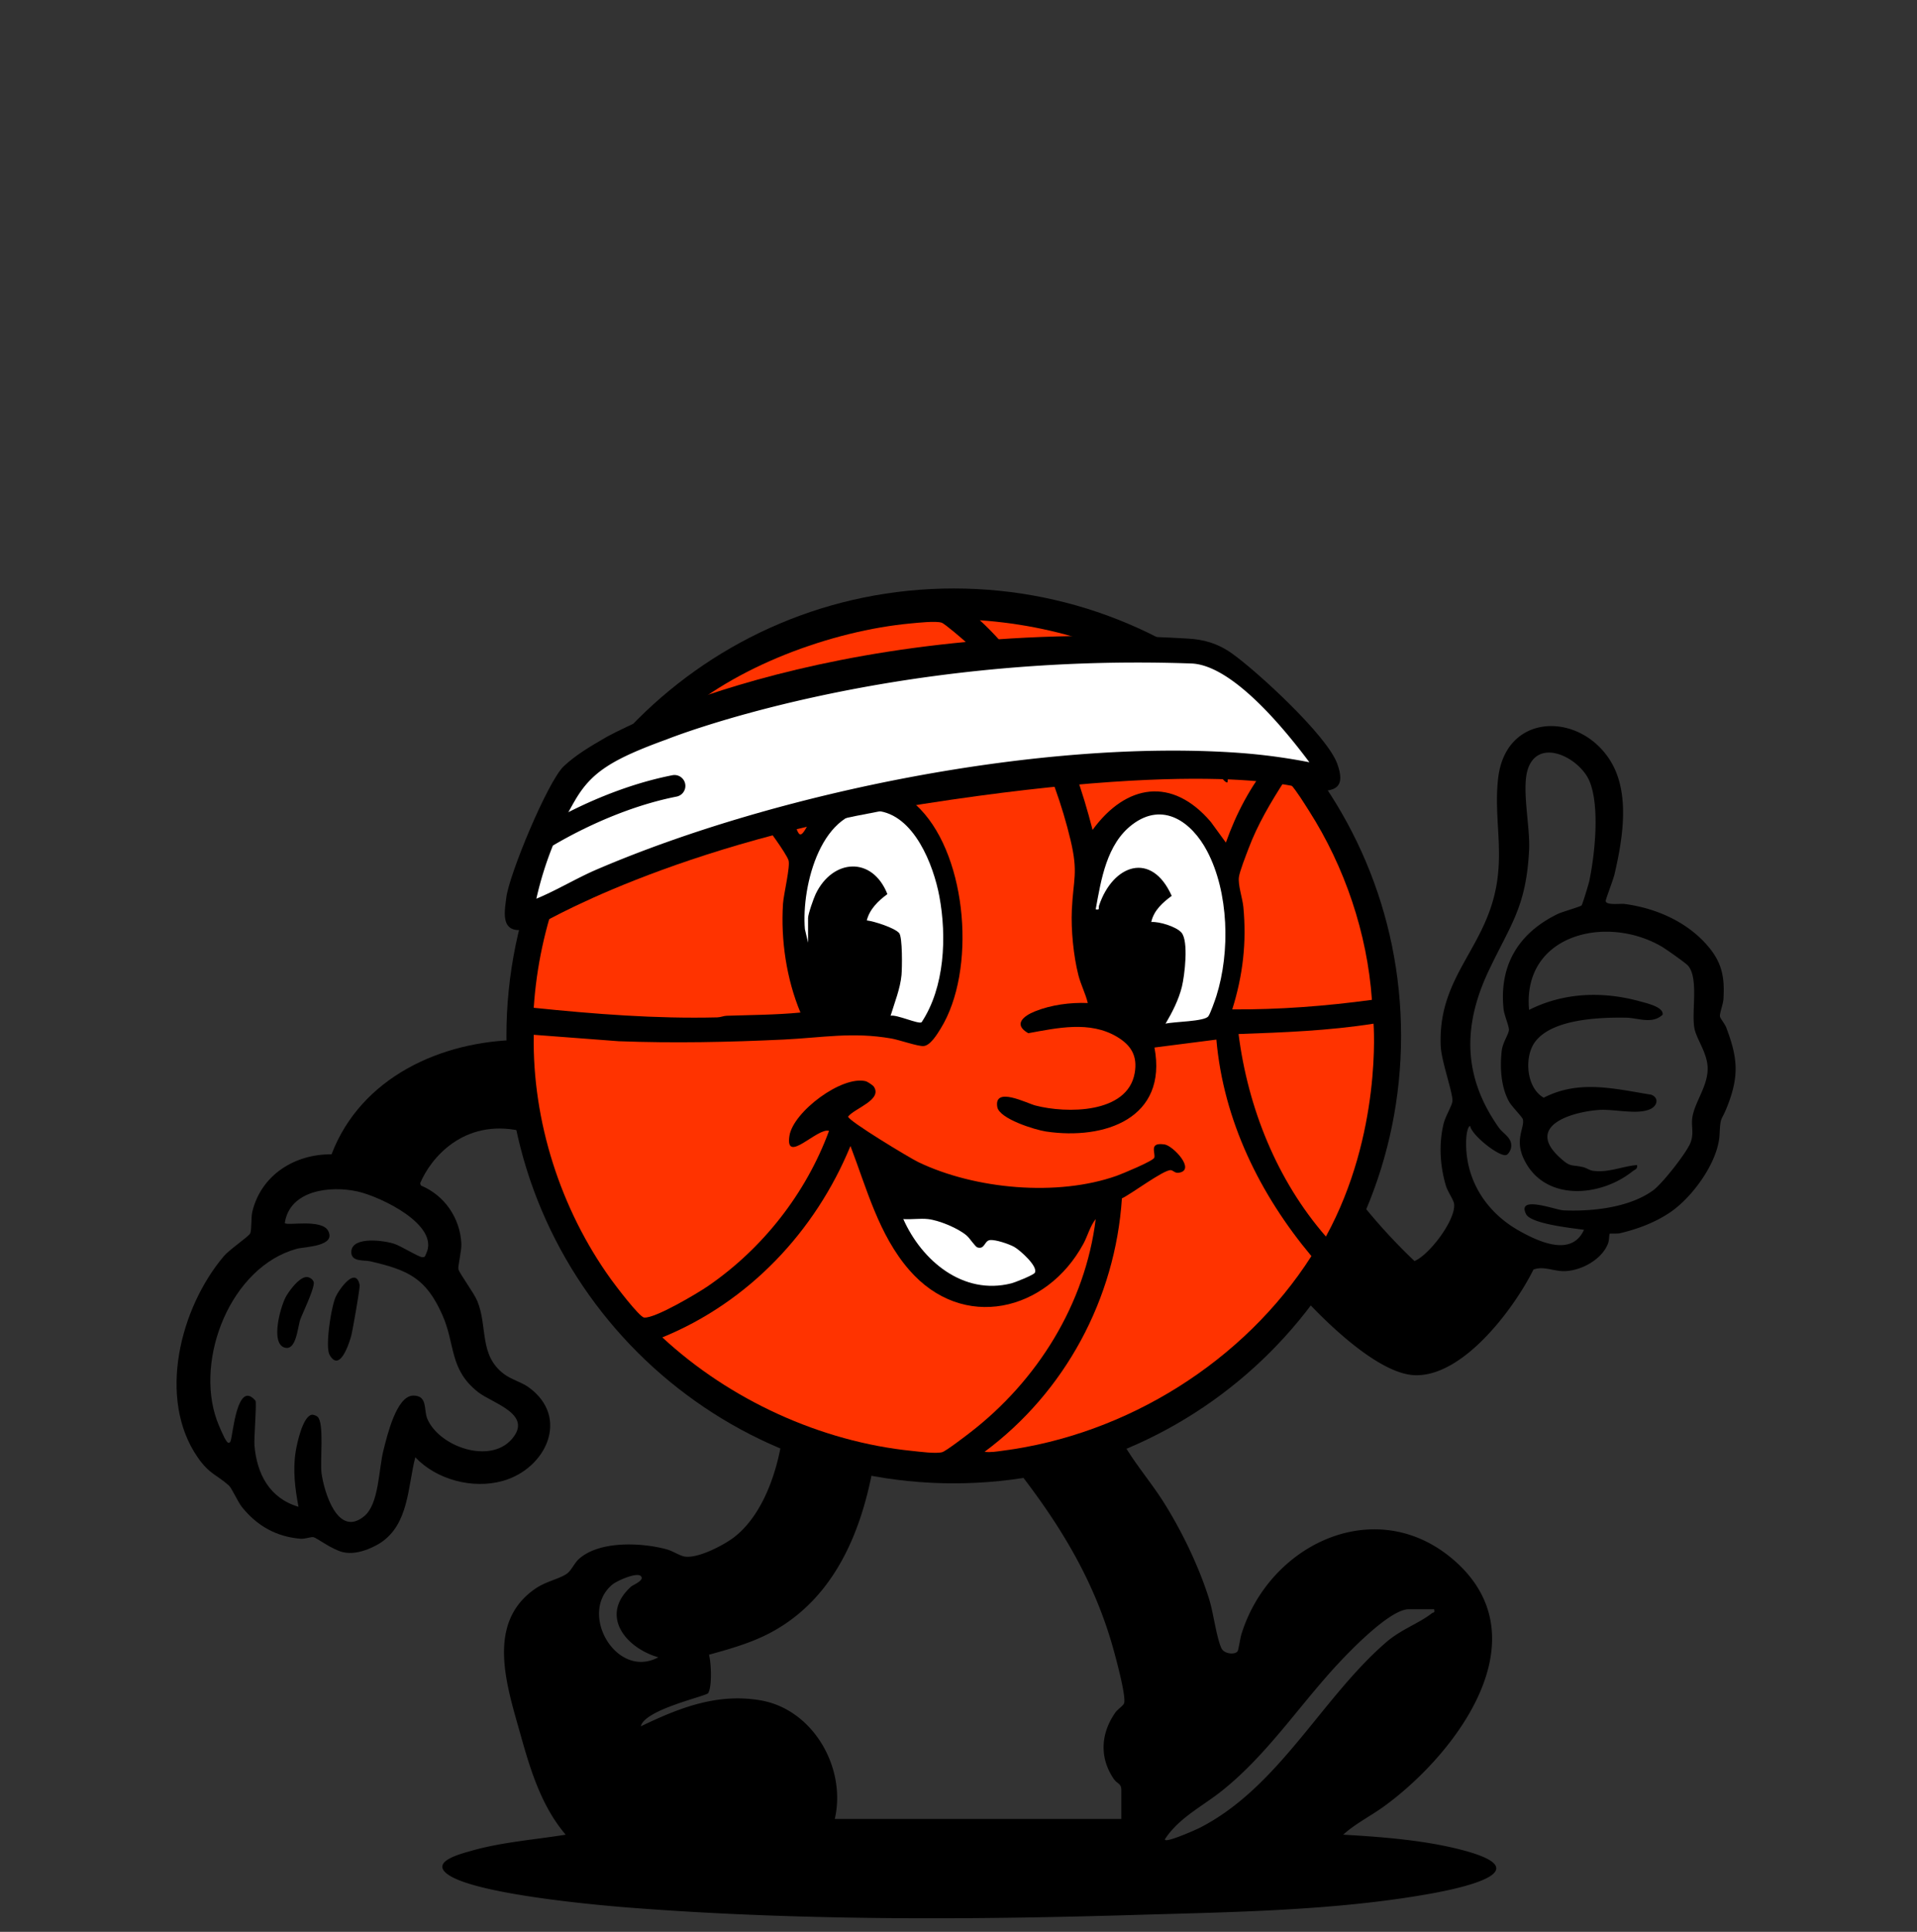
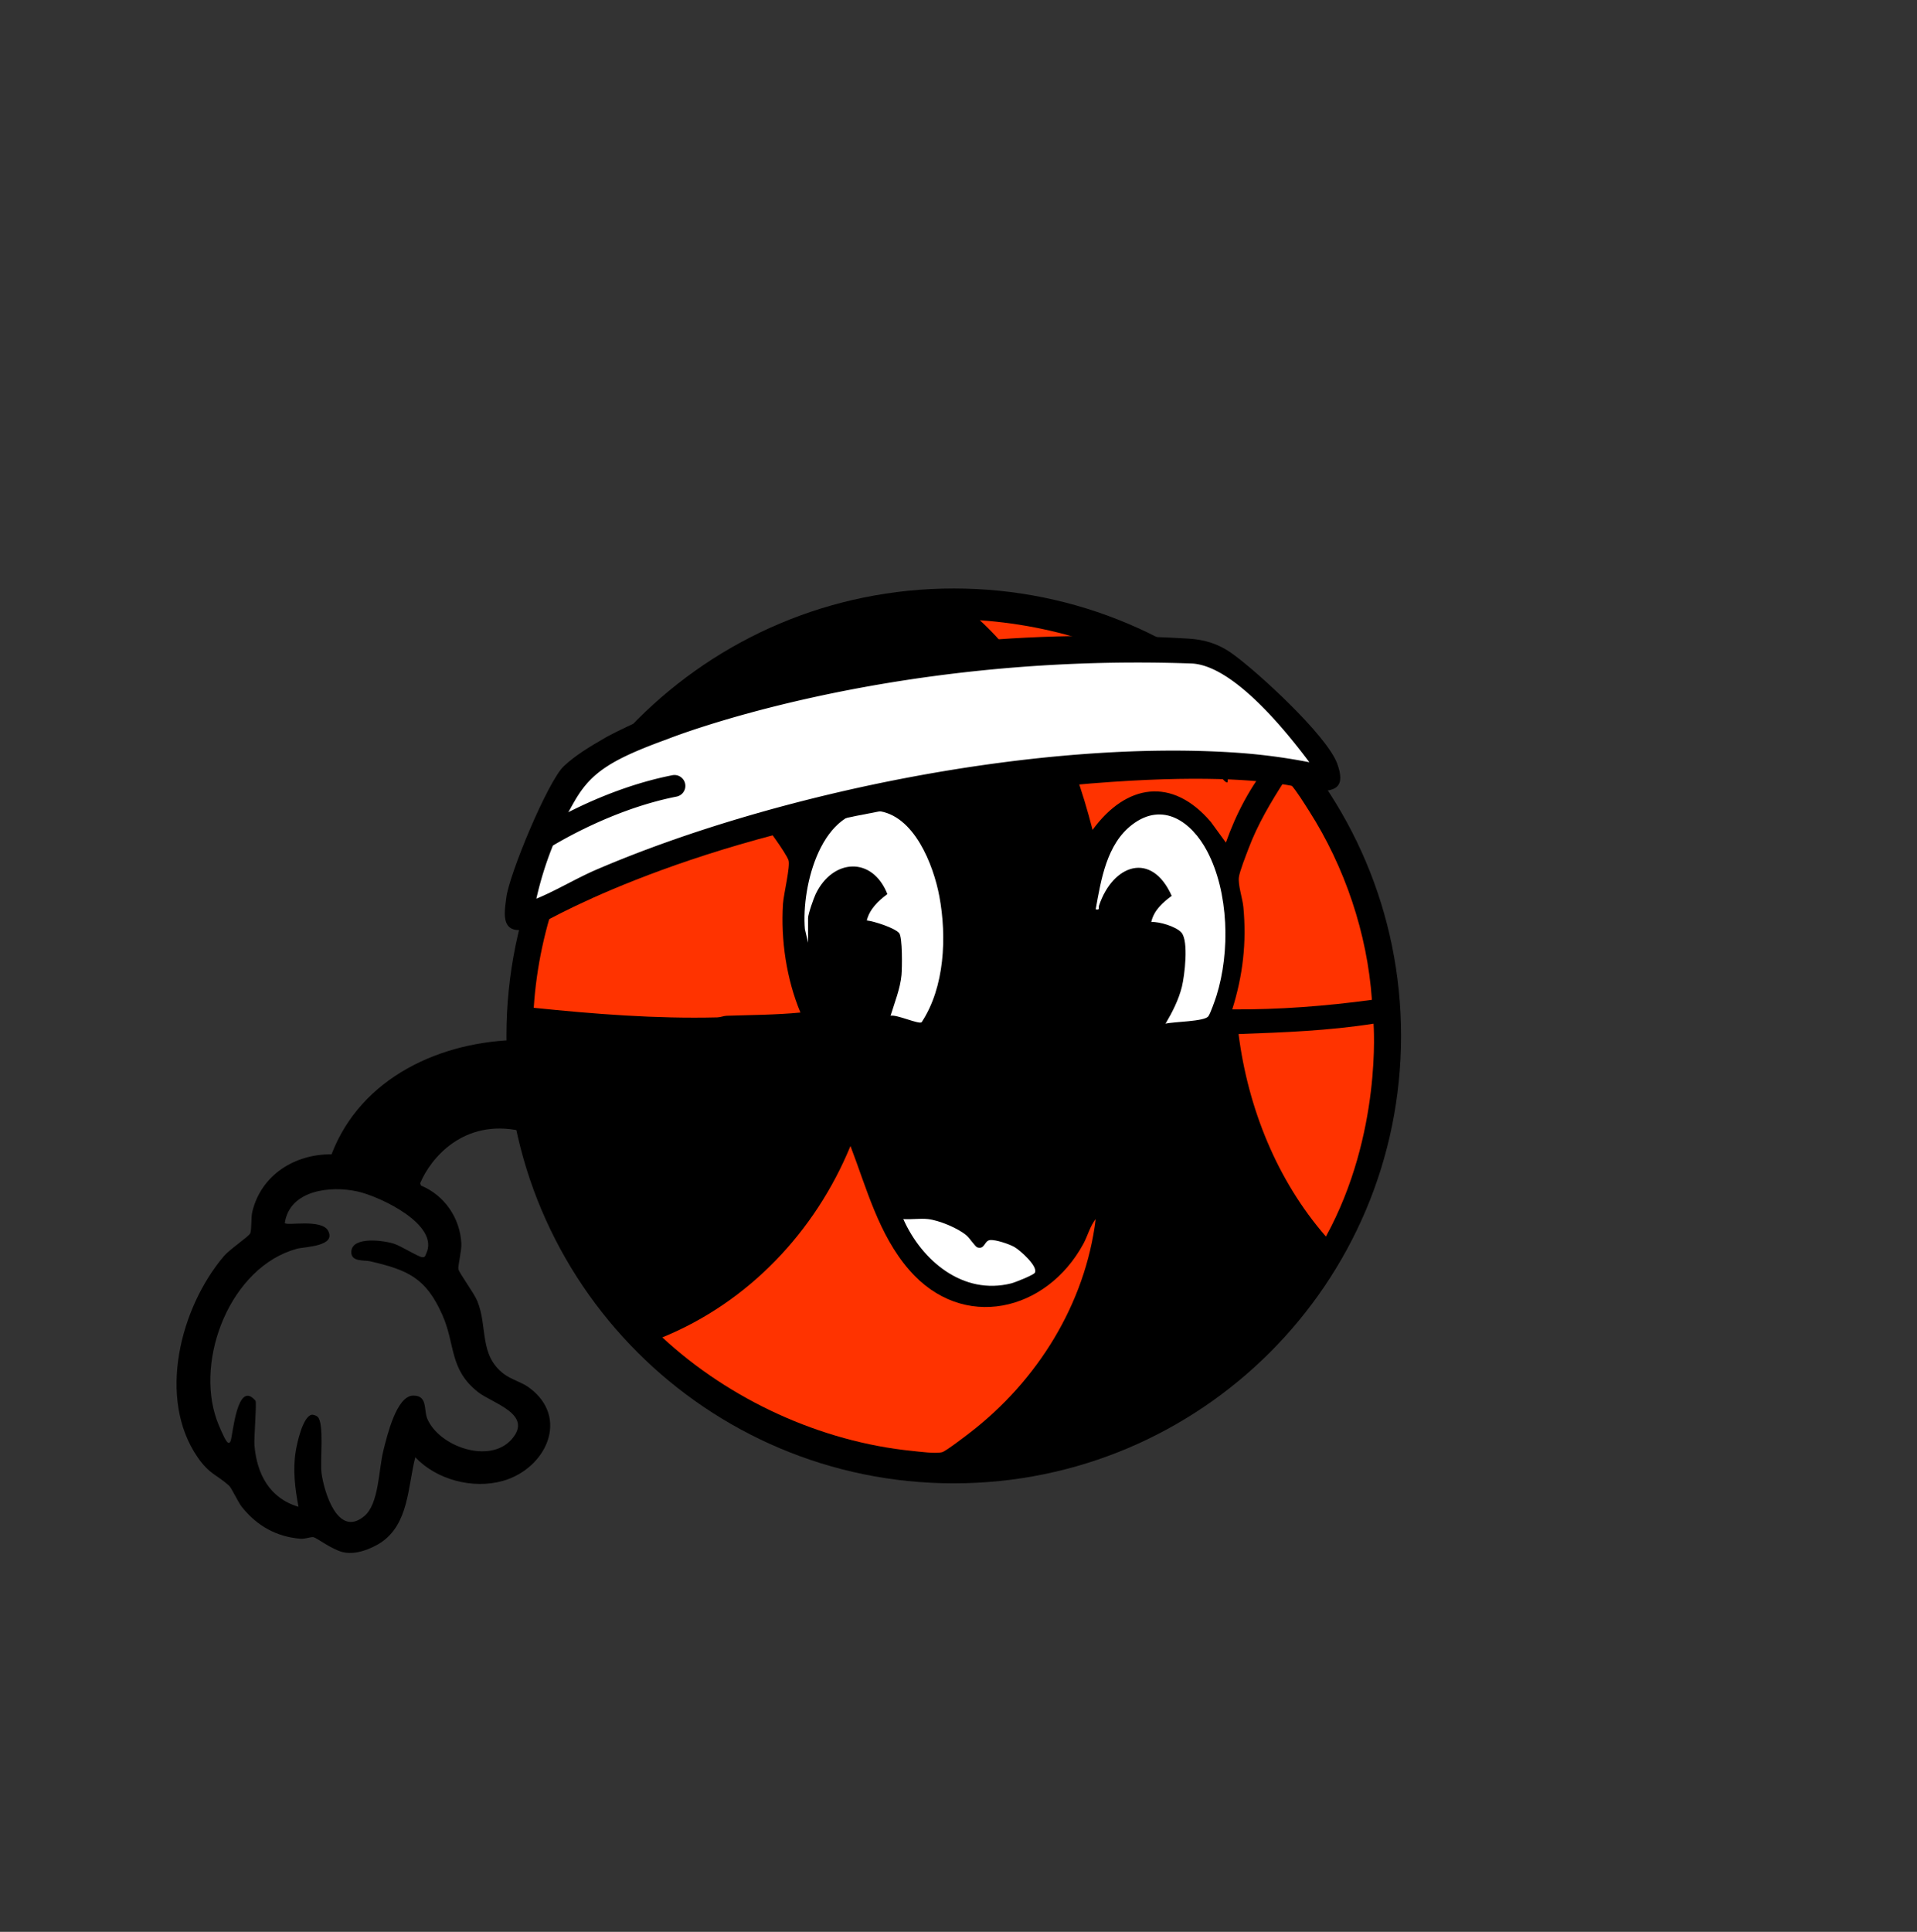
<svg xmlns="http://www.w3.org/2000/svg" width="133" height="134" fill="none">
  <rect width="100%" height="100%" fill="#333333" stroke="none" />
  <path d="M21.608 98.137c.113-.03.342.056.429.138.472.445.158 3.08.27 3.905.173 1.283 1.12 4.506 2.96 2.991 1.037-.852.996-3.243 1.337-4.576.254-.998.9-3.78 2.063-3.791 1.024-.01.716.998.983 1.617.835 1.933 4.325 3.148 5.848 1.414 1.53-1.743-1.325-2.487-2.326-3.271-2.01-1.575-1.566-3.277-2.475-5.34-1.135-2.573-2.39-3.133-5.02-3.737-.42-.097-1.354.065-1.302-.687.074-1.071 2.305-.753 2.988-.521.493.168 1.65.899 1.93.924.214.019.207-.106.273-.242.967-2.01-3.21-3.974-4.77-4.318-1.867-.413-4.692-.102-5.037 2.186.077.232 2.553-.32 3.008.548.574 1.092-1.657 1.1-2.177 1.244-4.58 1.255-7.077 7.62-5.548 11.883.119.332.497 1.233.683 1.474.117.153.219.137.282-.045.15-.43.45-4.268 1.716-2.775.1.118-.113 2.6-.07 3.102.17 1.97 1.035 3.659 3.056 4.257-.238-1.258-.401-2.548-.196-3.828.094-.592.488-2.4 1.095-2.552Zm2.163 9.521c-.78-.2-1.774-.974-2.022-1.035-.154-.037-.593.133-.88.111-1.667-.13-3.016-.877-4.068-2.18-.308-.38-.721-1.337-.924-1.516-.854-.758-1.35-.78-2.157-1.945-2.834-4.087-1.214-10.39 1.807-13.956.397-.47 1.686-1.337 1.82-1.566.127-.215.06-1.114.158-1.517.616-2.57 2.968-4.016 5.497-3.984 2.043-5.354 7.622-7.87 13.034-7.936l.064 6.306c-3.944-.857-6.223 1.896-6.95 3.636l.054.158c1.645.68 2.72 2.267 2.804 4.029.023.493-.246 1.556-.206 1.765.052.275 1.082 1.65 1.312 2.213.734 1.783.109 3.74 1.835 5.054.518.394 1.23.574 1.719.925 2.913 2.093 1.209 5.671-1.798 6.506-2.071.575-4.583-.08-6.057-1.645-.526 2.047-.443 4.633-2.405 5.93 0 0-1.43.956-2.637.647Z" fill="#000" />
-   <path d="M24.952 89.136c.035.174-.484 3.128-.582 3.507-.134.51-.8 2.591-1.502 1.334-.328-.589.123-3.387.427-4.03.28-.593 1.397-2.113 1.657-.81ZM21.41 88.602c.158.056.282.145.347.305.135.328-.748 2.132-.925 2.625-.186.52-.276 2.241-1.124 1.928-.947-.35-.236-2.884.148-3.55.238-.414 1.027-1.497 1.554-1.308ZM99.496 111.623h-1.758c-1.35 0-4.29 3.101-5.214 4.12-2.585 2.851-4.721 6.063-7.76 8.484-1.356 1.08-2.954 1.847-3.936 3.338-.113.365 2.215-.682 2.384-.769 5.514-2.806 8.452-8.982 12.947-12.873 1.055-.913 2.258-1.299 3.184-2.022.1-.079.22.003.153-.278ZM44.46 109.32c-.287-.281-1.67.33-1.997.609-2.36 2.01.33 6.591 3.209 5.027-2.282-.658-4.1-2.918-1.88-4.909.13-.116.964-.436.668-.727Zm33.337 16.85v-2c0-.48-.28-.413-.538-.796-1.002-1.488-.88-3.156.124-4.588.15-.215.519-.454.596-.62.185-.403-.532-3.039-.702-3.66-1.381-5.06-3.97-9.136-7.203-13.189-3.121.296-6.27.117-9.361-.352-.772 4.89-2.633 9.79-7.201 12.255-1.358.732-2.846 1.149-4.324 1.558.154.535.224 2.241-.06 2.665-.146.22-4.404 1.132-4.668 2.301 2.642-1.272 5.279-2.315 8.29-1.804 3.664.62 5.987 4.684 5.167 8.229l19.88.001Zm-.23-26.732c.85 1.734 2.169 3.174 3.19 4.801 1.262 2.01 2.423 4.419 3.133 6.685.302.965.497 2.619.847 3.396.185.41.943.478 1.126.217.067-.093.184-.924.267-1.188 1.969-6.318 9.41-9.778 14.757-5.117 6.23 5.432.094 13.464-4.868 17.067-.923.67-2 1.202-2.827 1.961 2.655.155 5.537.37 8.123 1.031 5.621 1.436.32 2.632-2.036 3.056-6.678 1.203-13.92 1.282-20.7 1.485-11.586.347-23.438.383-34.991-.518-2.588-.201-10.615-.955-12.502-2.286-1.273-.897.85-1.428 1.589-1.642 2.114-.61 4.405-.775 6.572-1.126-1.666-1.95-2.436-4.451-3.117-6.883-.947-3.385-2.476-7.792 1.019-10.186.725-.497 1.577-.644 2.144-1.008.344-.22.549-.763.882-1.057 1.434-1.268 4.336-1.132 6.077-.659.409.112.89.427 1.206.493.9.188 2.734-.766 3.467-1.328 2.207-1.692 3.243-5.242 3.459-7.903M101.721 79.101c-.086 2.703 1.373 4.982 3.68 6.273 1.351.756 3.635 1.828 4.495-.07-.78-.114-3.676-.403-4.019-1.089-.672-1.345 2.064-.284 2.591-.26 1.997.087 4.59-.188 6.24-1.399.623-.456 2.299-2.587 2.573-3.282.264-.668.039-1.169.133-1.765.181-1.139 1.149-2.249 1.055-3.557-.072-1.003-.778-1.897-.914-2.639-.209-1.144.311-3.448-.438-4.329-.155-.183-1.533-1.15-1.815-1.317-3.864-2.266-9.694-.843-9.216 4.384 2.423-1.224 5.146-1.304 7.731-.583.397.111 1.627.381 1.535.917-.737.68-1.701.22-2.521.205-1.811-.032-5.29.078-6.401 1.783-.678 1.041-.521 3.095.674 3.768 2.461-1.266 4.904-.62 7.464-.207.542.217.421.76-.049.986-.901.435-2.53-.009-3.605.071-1.898.141-5.074 1.105-2.722 3.277.788.728.764.49 1.629.685.255.057.456.223.695.257 1.06.151 2.026-.31 3.057-.4.063.283-.15.31-.31.438-2.28 1.823-6.204 2.112-7.573-.93-.598-1.329.102-2.112-.036-2.683-.037-.15-.789-.914-.959-1.224-.566-1.027-.64-2.4-.502-3.553.064-.532.466-1.11.495-1.397.026-.262-.329-1.048-.373-1.479-.308-3.044 1.043-5.265 3.761-6.587.301-.147 1.561-.5 1.653-.593.063-.063.495-1.496.539-1.708.386-1.856.731-5.143.019-6.889-.663-1.625-3.505-3.08-4.269-.902-.476 1.355.156 4.04.071 5.655-.206 3.945-1.248 5.098-2.8 8.367-1.817 3.83-1.793 7.366.695 10.885.322.455.974.722.852 1.408-.029.16-.179.453-.339.498-.485.14-2.419-1.39-2.5-2.029-.219.117-.269.791-.276 1.014Zm-9.09 1.89a39.872 39.872 0 0 0 5.505 6.481c1.056-.446 2.895-2.894 2.747-3.978-.037-.27-.439-.83-.557-1.217-.421-1.384-.511-2.923-.17-4.333.121-.502.594-1.269.613-1.569.036-.57-.764-2.757-.812-3.805-.2-4.543 2.728-6.485 3.715-10.447.74-2.973-.062-5.387.271-8.17.544-4.55 5.669-4.582 7.781-1.185 1.396 2.247.857 5.431.286 7.888-.084.36-.618 1.743-.609 1.84.026.315 1.02.17 1.286.203 2.248.292 4.481 1.286 5.922 3.067.89 1.1 1.052 2.12.961 3.541-.024.367-.275.991-.24 1.2.025.144.34.513.438.771.781 2.068.907 3.303.094 5.402-.451 1.165-.498.676-.56 2.014-.088 1.88-1.844 4.302-3.37 5.358-1.058.733-2.297 1.197-3.549 1.492-.193.045-.671.002-.709.038-.024.022-.034.467-.101.647-.409 1.112-1.811 1.888-2.966 1.94-.81.037-1.486-.379-2.216-.107-1.353 2.717-4.904 7.487-8.276 7.325-2.465-.119-5.993-3.543-7.625-5.316-.218-.236-1.398-1.988-1.698-1.77" fill="#000" />
  <path d="M97.205 71.854c0-17.14-13.895-31.035-31.035-31.035S35.136 54.714 35.136 71.854 49.03 102.89 66.17 102.89s31.035-13.895 31.035-31.035Z" fill="#000" />
-   <path d="M58.592 48.008c-1.923.265-4.076 2.37-4.44 4.263-.43 2.244.993.34 1.602-.16 1.093-.9 2.648-1.657 4.103-1.459.809.111 3.81 1.77 3.226-.362-.446-1.627-2.967-2.492-4.491-2.282ZM75.47 69.574c-1.21-.05-2.534.125-3.663.577-.786.315-1.54.905-.466 1.516 2.024-.367 4.264-.87 6.145.243.997.591 1.445 1.34 1.239 2.518-.496 2.841-4.753 2.812-6.891 2.254-.608-.159-2.891-1.352-2.643.103.14.821 2.616 1.585 3.375 1.7 4.088.61 8.453-.92 7.53-5.825l4.295-.55c.49 5.61 3.026 10.755 6.593 15.018-4.674 7.31-12.802 12.384-21.422 13.5-.397.052-.855.133-1.251.072 5.574-4.137 9.07-10.617 9.525-17.576.603-.269 2.916-2.009 3.398-1.958.163.018.282.22.544.181 1.22-.178-.394-1.872-.973-1.962-1.122-.173-.628.563-.72.915-.06.225-2.23 1.122-2.605 1.256-4.121 1.462-9.83.94-13.761-.943-.588-.28-4.876-2.87-4.878-3.16.425-.573 2.439-1.167 1.767-2.102-.052-.073-.436-.327-.53-.35-1.658-.428-5.048 2.12-5.307 3.78-.318 2.035 1.939-.589 2.745-.339-1.598 4.337-4.595 8.156-8.4 10.768-.73.5-3.68 2.257-4.427 2.181-.335-.034-2.004-2.24-2.304-2.658-3.49-4.845-5.46-10.96-5.355-16.956l5.889.446c3.83.143 7.633.067 11.458-.116 2.657-.127 4.742-.544 7.456-.074.555.096 1.839.55 2.239.526.476-.028.965-.847 1.2-1.23 2.447-3.977 1.867-11.783-1.42-15.199-2.25-2.34-5.461-1.946-7.434.501-.26.322-.503.91-.723 1.15-.312.34-.394-.31-.582-.62-1.173-1.926-2.874-3.374-4.72-4.644-1.184-.814-2.496-1.624-3.89-2.004-.107-.114.238-.412.329-.497 4.059-3.778 10.889-6.267 16.358-6.773.495-.046 1.749-.185 2.142-.05.223.075 1.51 1.183 1.769 1.425 3.55 3.324 6.057 8.956 7.172 13.65.545 2.295.19 2.695.09 4.856-.062 1.372.115 3.186.454 4.514.17.668.492 1.27.653 1.936Z" fill="#F30" />
  <path d="M76.02 84.558c-.723 5.897-4.062 11.223-8.712 14.807-.318.246-1.687 1.297-1.943 1.364-.457.118-1.538-.033-2.065-.086-6.362-.636-12.687-3.553-17.348-7.877 5.978-2.442 10.608-7.33 13.052-13.276 1.13 2.954 1.957 6.154 4.073 8.596 3.717 4.285 9.523 2.901 12.081-1.8.31-.572.464-1.23.861-1.728ZM55.534 70.234c-1.705.163-3.41.168-5.12.224-.21.005-.423.108-.658.112-4.252.104-8.503-.231-12.726-.665.373-5.69 2.427-11.244 5.902-15.745.582-.754 1.268-1.425 1.83-2.193 2.967.593 6.05 2.572 8.015 4.886.423.497 1.731 2.279 1.927 2.81.147.4-.339 2.373-.38 3.027-.16 2.525.242 5.216 1.21 7.544ZM85.162 54.26c.33-2.397-1.787-5.636-4.252-5.938-1.513-.185-3.7.204-4.07 1.964-.471 2.254 1.737.656 2.649.558 1.922-.208 3.417.997 4.629 2.312.106.116.907 1.261 1.044 1.103Zm-.111 4.185-1.044-1.432c-2.68-3.148-5.877-2.64-8.205.552-1.368-5.369-3.693-10.747-7.821-14.542 5.897.416 11.495 2.424 16.179 6.015.577.442 4.05 3.34 3.965 3.83-1.351 1.646-2.368 3.574-3.074 5.577ZM95.183 69.353c-3.209.435-6.446.685-9.69.662.737-2.353 1.005-4.641.77-7.105-.059-.604-.377-1.503-.309-2.064.049-.402.499-1.536.668-1.986.63-1.677 1.543-3.21 2.507-4.71.212-.034.316.143.436.278.41.46.915 1.285 1.26 1.825 2.475 3.879 4.037 8.493 4.358 13.1ZM91.99 85.77c-3.392-3.893-5.408-8.912-6.06-14.046 3.13-.11 6.27-.23 9.365-.718 0 0 .603 7.631-3.304 14.764Z" fill="#F30" />
  <path d="M65.171 62.17c-.405-2.169-1.759-5.677-4.319-5.925-3.874-.376-5.263 5.226-5.009 8.205l.22.938V63.68c0-.274.385-1.37.53-1.672 1.173-2.44 3.925-2.641 4.974.012-.628.456-1.232 1.039-1.43 1.824.522.061 1.911.509 2.241.872.245.269.211 2.445.168 2.916-.085.938-.485 1.925-.757 2.823.427-.096 1.945.608 2.151.453 1.606-2.428 1.754-5.936 1.231-8.738ZM80.865 71.006c.582-.146 2.671-.143 2.964-.505.134-.166.478-1.145.564-1.418.962-3.053.865-7.186-.646-10.05-1.064-2.015-3.049-3.46-5.185-1.843-1.785 1.35-2.168 3.819-2.543 5.884.33.057.175-.087.232-.258.96-2.86 3.647-3.801 5.041-.675-.63.467-1.242 1.01-1.418 1.814.551-.043 1.72.317 2.086.723.524.58.228 2.998.038 3.77-.222.9-.667 1.768-1.133 2.558ZM68.694 86.015c-.409.039-.357.668-.88.512-.15-.045-.523-.625-.736-.813-.59-.52-1.924-1.068-2.699-1.155-.537-.061-1.16.043-1.708 0 1.283 2.892 4.155 5.307 7.49 4.46.267-.067 1.538-.572 1.632-.733.257-.436-1.04-1.58-1.419-1.792-.36-.203-1.287-.516-1.68-.48Z" fill="#fff" />
  <path d="M37.212 64.255c-2.66.96-2.202-.965-2.089-1.968.176-1.572 2.88-8.099 3.998-9.146.837-.782 1.827-1.364 2.885-1.978 0 0 14.6-8.418 40.455-6.865 1.023.061 2.002.308 3.032 1.042 1.695 1.208 6.57 5.661 7.285 7.638.546 1.512.076 2.07-1.934 1.837 0 0-5.825-2.316-26.806.951-17.327 2.7-26.826 8.49-26.826 8.49Z" fill="#000" />
  <path d="M82.651 46.022c2.381.084 5.475 3.217 8.193 6.851a41 41 0 0 0-4.93-.655c-13.608-.959-31.949 2.705-44.494 8.085-1.442.618-2.762 1.436-4.208 2.035a23.918 23.918 0 0 1 2.692-6.837c1.132-1.93 2.524-2.827 6.378-4.224 0 0 14.952-6.013 36.37-5.255Z" fill="#fff" />
  <path d="M37.213 59.229a.755.755 0 0 1-.423-1.382c.184-.123 4.548-3.031 9.86-4.074a.755.755 0 0 1 .291 1.482c-5.003.984-9.265 3.817-9.308 3.846a.755.755 0 0 1-.42.128Z" fill="#000" />
</svg>